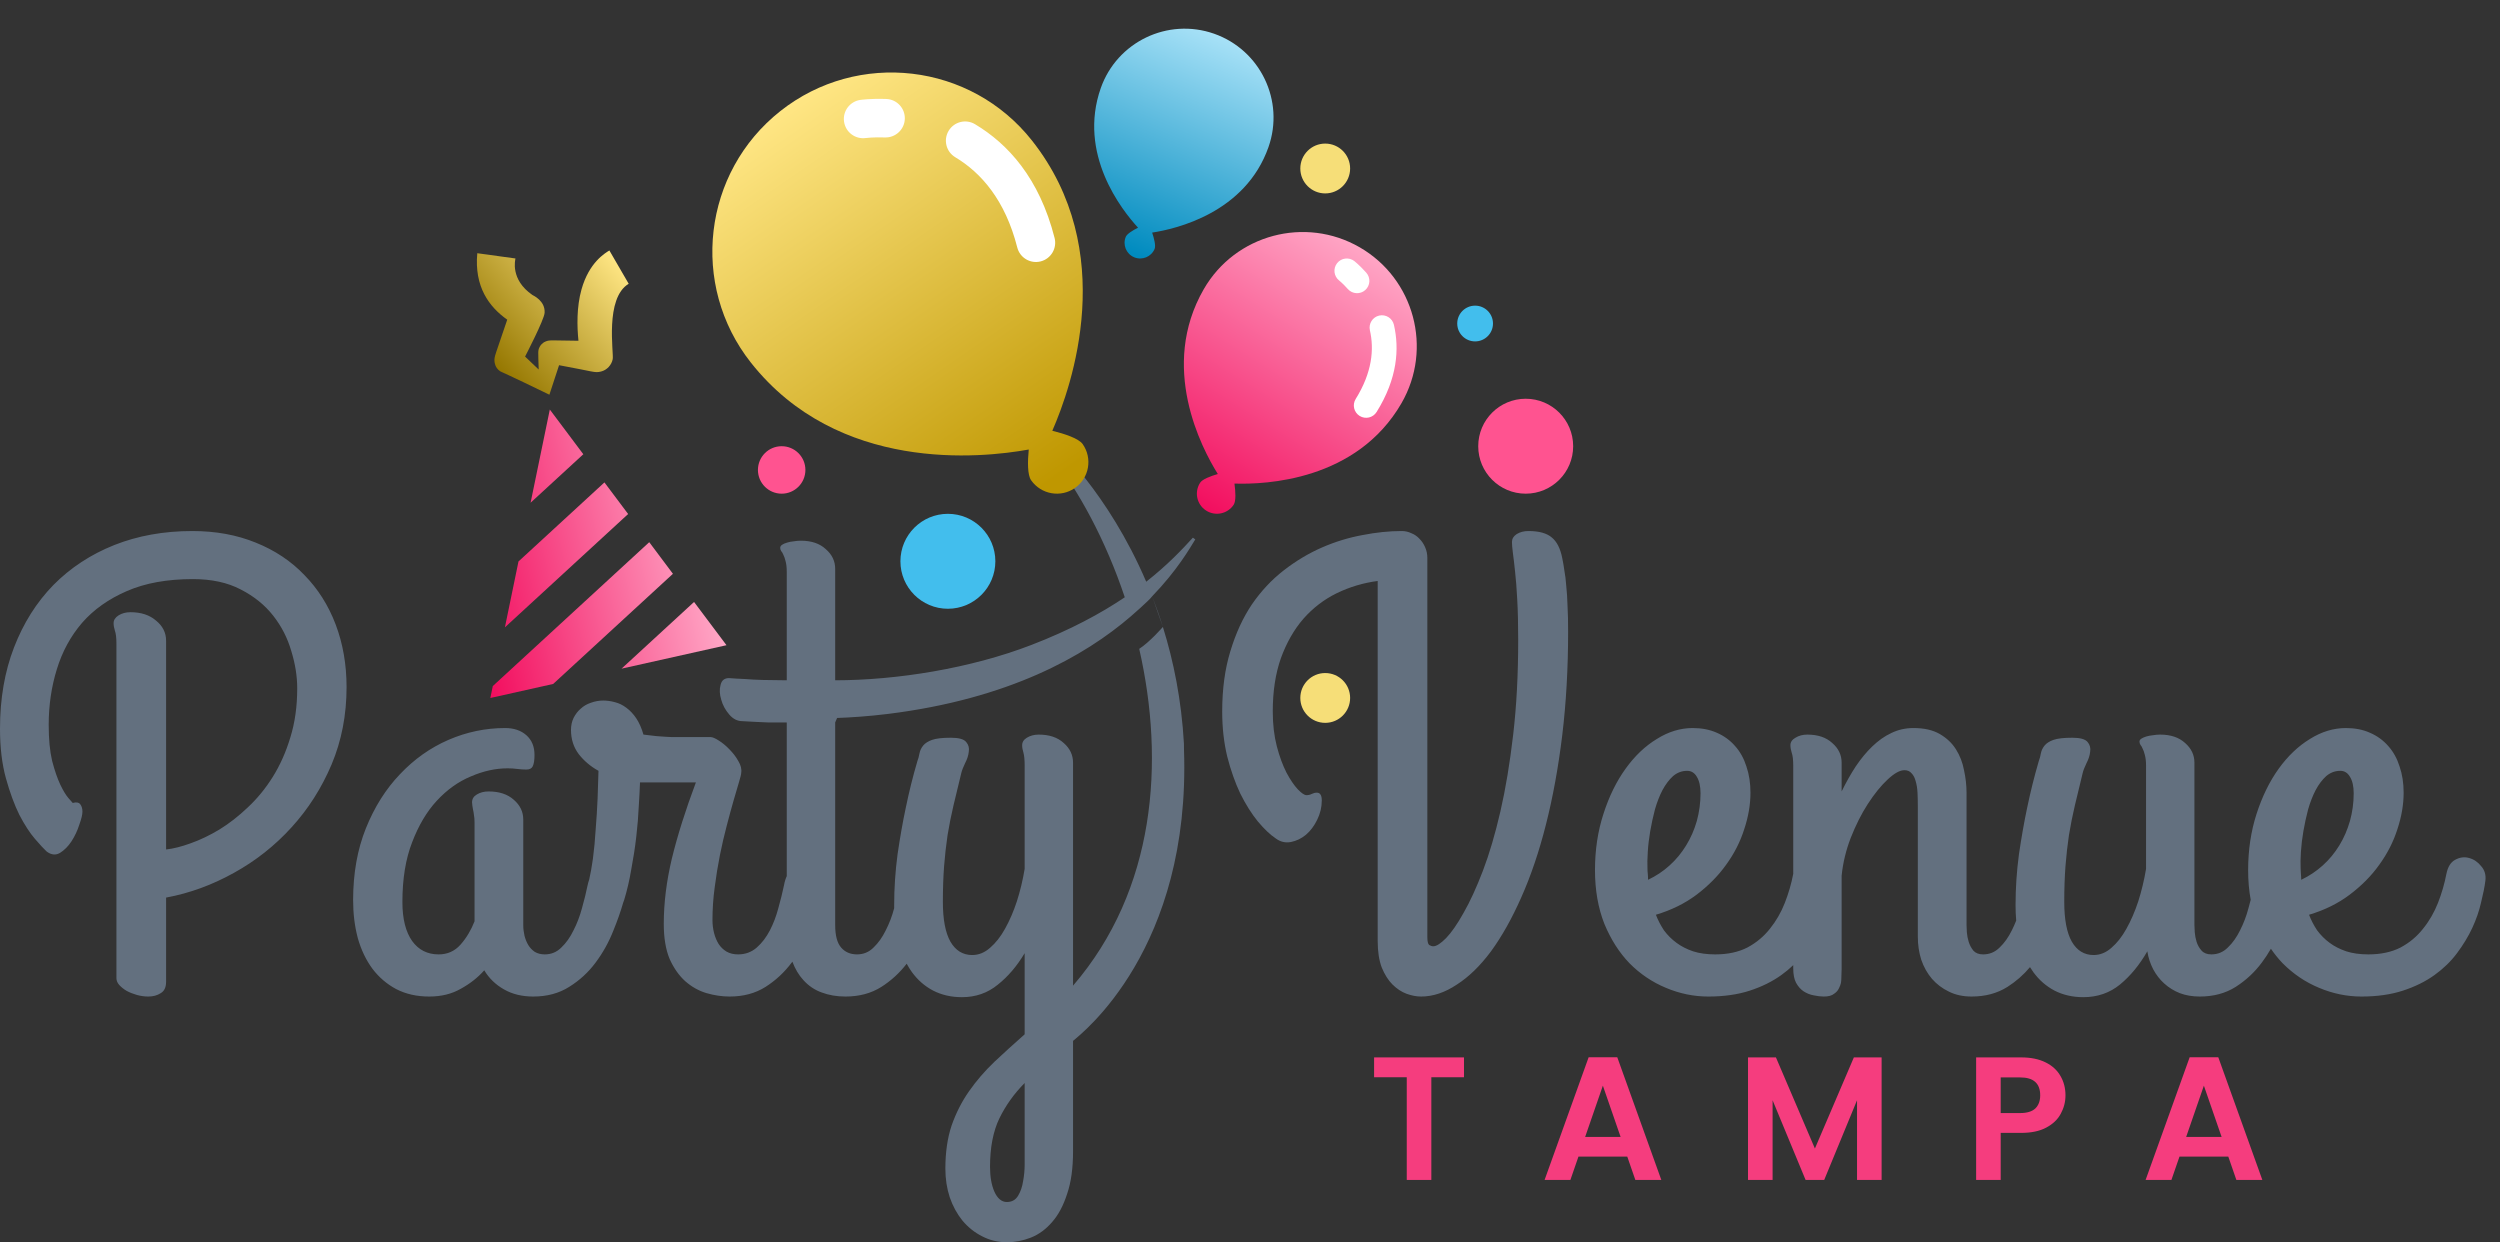
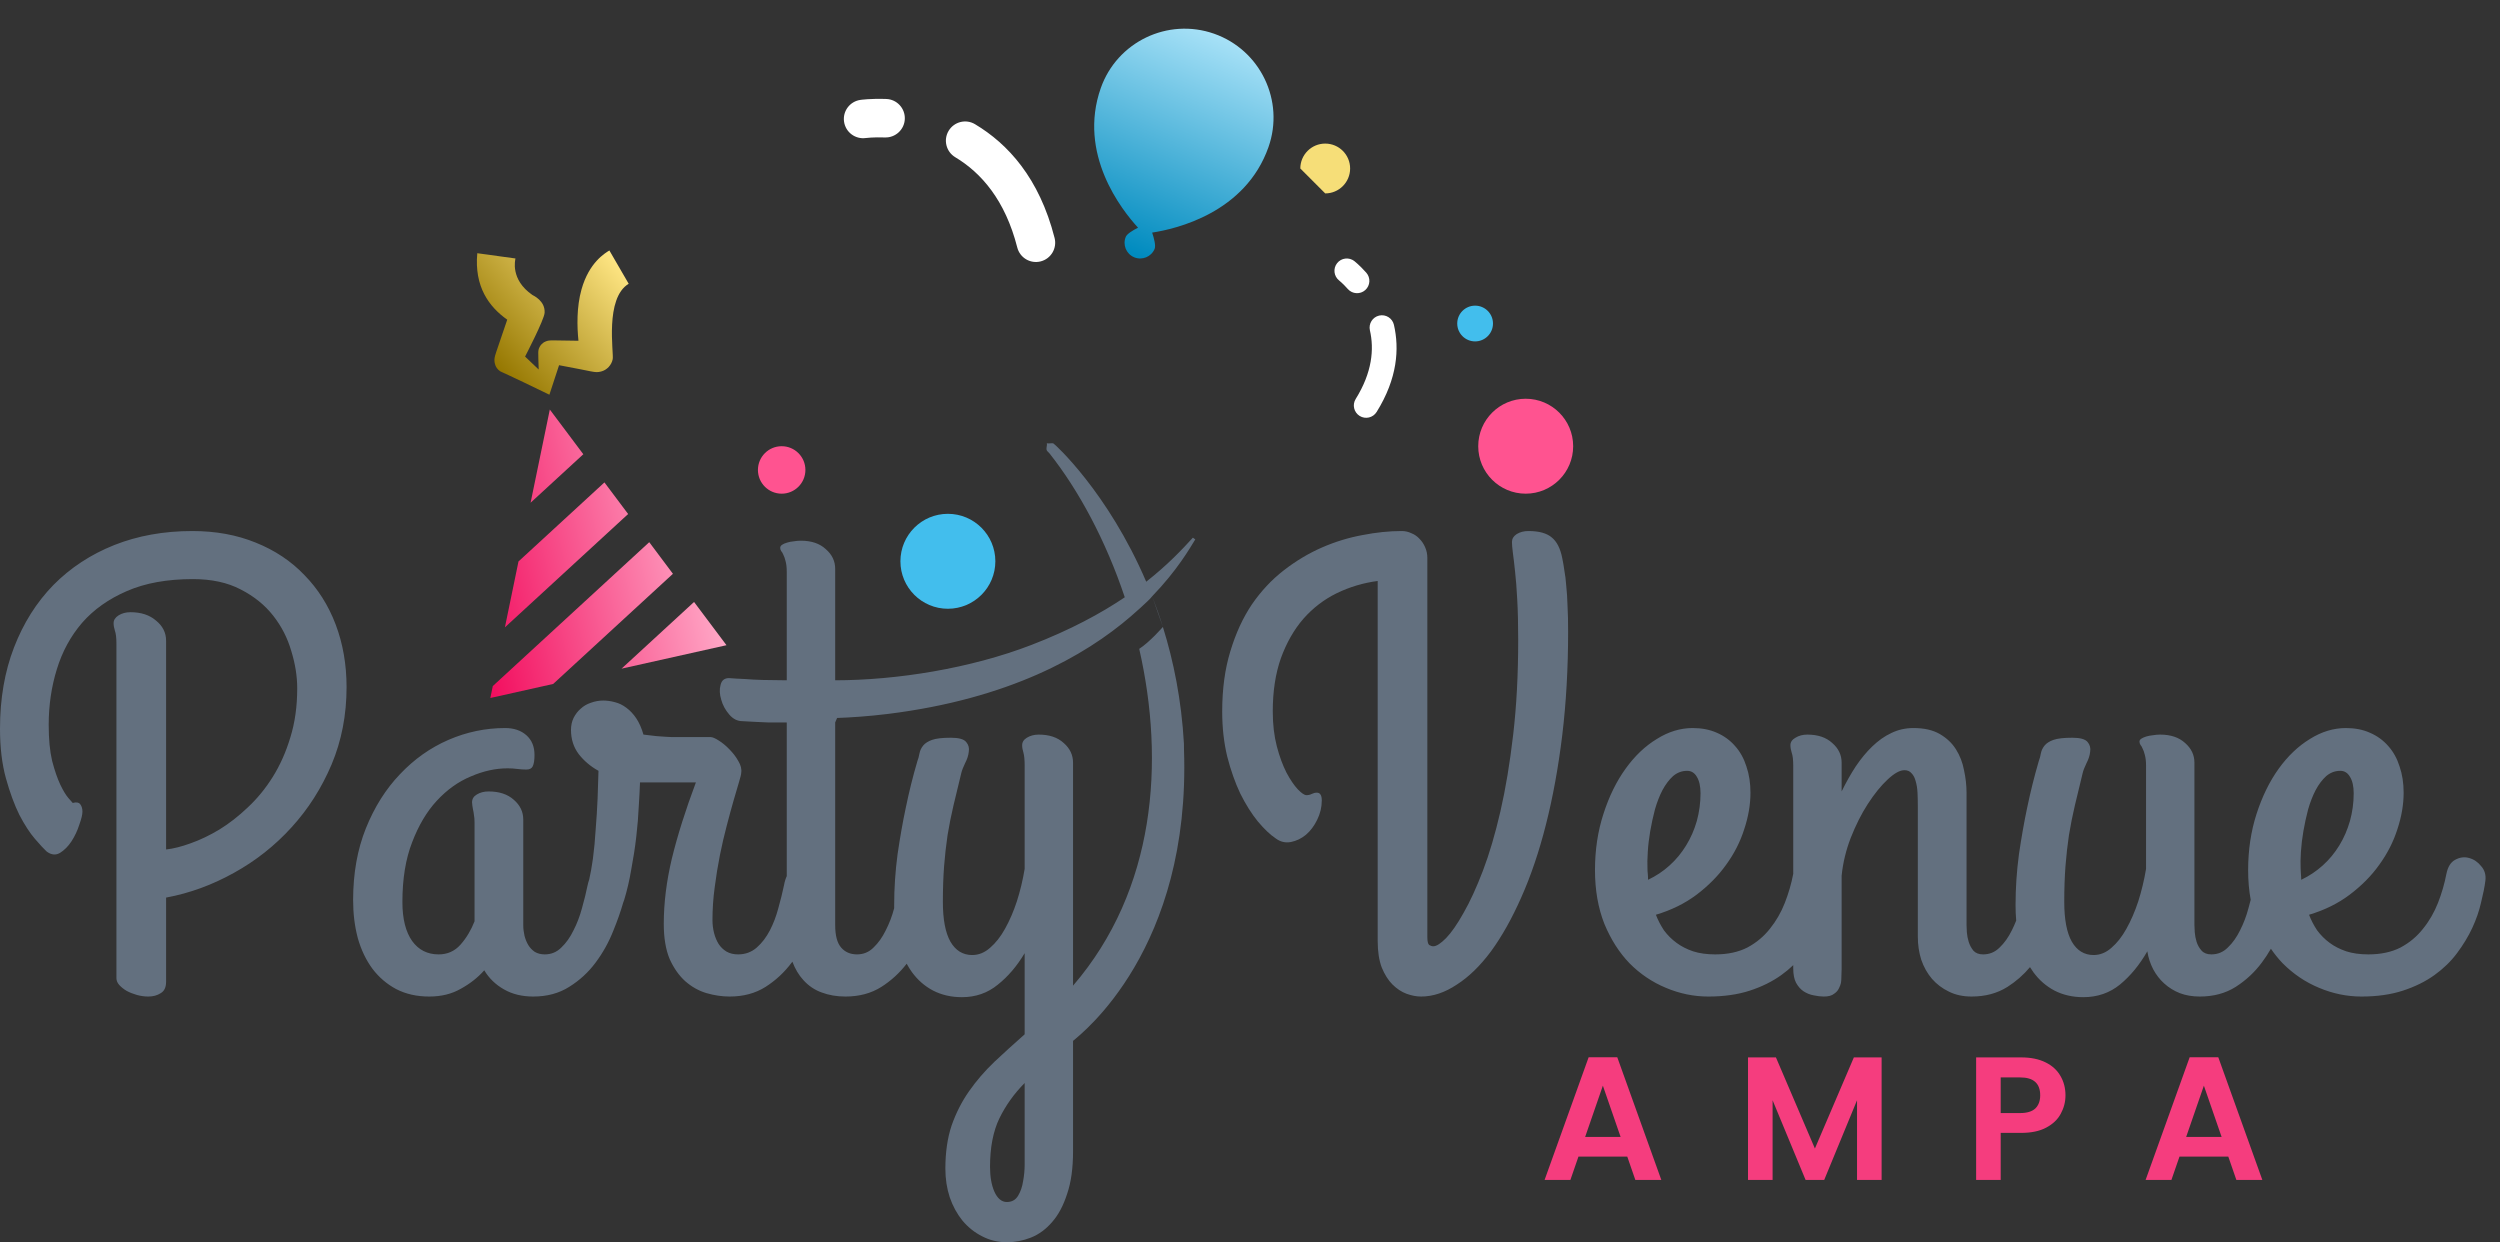
<svg xmlns="http://www.w3.org/2000/svg" width="161" height="80" viewBox="0 0 161 80" fill="none">
  <rect x="0" y="0" width="161" height="80" fill="#333333" stroke="none" />
  <path d="M143.502 74.485H140.359L139.839 75.988H138.177L141.015 68.086H142.857L145.695 75.988H144.022L143.502 74.485ZM143.072 73.218L141.93 69.917L140.789 73.218H143.072Z" fill="#F53D7E" />
  <path d="M133.017 70.539C133.017 70.961 132.915 71.357 132.712 71.726C132.516 72.095 132.203 72.393 131.774 72.619C131.352 72.845 130.816 72.958 130.168 72.958H128.845V75.988H127.263V68.097H130.168C130.779 68.097 131.299 68.203 131.728 68.414C132.158 68.625 132.478 68.915 132.689 69.284C132.908 69.653 133.017 70.072 133.017 70.539ZM130.1 71.681C130.538 71.681 130.862 71.583 131.073 71.387C131.284 71.183 131.389 70.901 131.389 70.539C131.389 69.77 130.96 69.386 130.1 69.386H128.845V71.681H130.1Z" fill="#F53D7E" />
  <path d="M121.176 68.097V75.988H119.593V70.856L117.479 75.988H116.28L114.155 70.856V75.988H112.572V68.097H114.37L116.88 73.965L119.389 68.097H121.176Z" fill="#F53D7E" />
  <path d="M104.796 74.485H101.653L101.133 75.988H99.471L102.309 68.086H104.152L106.989 75.988H105.316L104.796 74.485ZM104.367 73.218L103.225 69.917L102.083 73.218H104.367Z" fill="#F53D7E" />
-   <path d="M94.281 68.097V69.375H92.178V75.988H90.595V69.375H88.492V68.097H94.281Z" fill="#F53D7E" />
  <path d="M61.044 39.204C62.732 39.204 64.101 37.835 64.101 36.147C64.101 34.459 62.732 33.09 61.044 33.09C59.356 33.09 57.987 34.459 57.987 36.147C57.987 37.835 59.356 39.204 61.044 39.204Z" fill="#42BEED" />
  <path d="M94.997 21.986C95.633 21.986 96.148 21.471 96.148 20.835C96.148 20.199 95.633 19.684 94.997 19.684C94.361 19.684 93.846 20.199 93.846 20.835C93.846 21.471 94.361 21.986 94.997 21.986Z" fill="#42BEED" />
-   <path d="M85.344 12.456C86.23 12.456 86.948 11.737 86.948 10.851C86.948 9.965 86.23 9.247 85.344 9.247C84.458 9.247 83.74 9.965 83.74 10.851C83.74 11.737 84.458 12.456 85.344 12.456Z" fill="#F6DE78" />
-   <path d="M85.344 46.552C86.23 46.552 86.948 45.834 86.948 44.948C86.948 44.062 86.23 43.344 85.344 43.344C84.458 43.344 83.74 44.062 83.74 44.948C83.74 45.834 84.458 46.552 85.344 46.552Z" fill="#F6DE78" />
+   <path d="M85.344 12.456C86.23 12.456 86.948 11.737 86.948 10.851C86.948 9.965 86.23 9.247 85.344 9.247C84.458 9.247 83.74 9.965 83.74 10.851Z" fill="#F6DE78" />
  <path d="M98.255 31.793C99.944 31.793 101.312 30.424 101.312 28.736C101.312 27.048 99.944 25.679 98.255 25.679C96.567 25.679 95.198 27.048 95.198 28.736C95.198 30.424 96.567 31.793 98.255 31.793Z" fill="#FF5390" />
  <path d="M50.34 31.793C51.184 31.793 51.868 31.109 51.868 30.265C51.868 29.42 51.184 28.736 50.34 28.736C49.496 28.736 48.811 29.42 48.811 30.265C48.811 31.109 49.496 31.793 50.34 31.793Z" fill="#FF5390" />
  <path fill-rule="evenodd" clip-rule="evenodd" d="M74.89 40.376C75.583 42.589 76.087 45.098 76.245 47.884C76.252 48.005 76.242 48.131 76.249 48.265C76.695 61.14 69.653 66.566 69.104 67.032V74.149C69.104 75.237 68.977 76.147 68.723 76.884C68.483 77.636 68.161 78.24 67.759 78.696C67.358 79.163 66.901 79.499 66.39 79.701C65.882 79.901 65.367 80 64.842 80C64.266 80 63.737 79.873 63.253 79.619C62.773 79.379 62.351 79.043 61.987 78.614C61.641 78.185 61.363 77.684 61.164 77.107C60.975 76.531 60.882 75.913 60.882 75.258C60.882 74.211 61.016 73.285 61.284 72.482C61.565 71.679 61.939 70.941 62.409 70.272C62.88 69.599 63.422 68.971 64.039 68.381C64.653 67.804 65.306 67.214 65.988 66.61V61.384C65.494 62.214 64.918 62.89 64.259 63.412C63.603 63.951 62.831 64.218 61.946 64.218C61.263 64.218 60.649 64.078 60.096 63.796C59.561 63.515 59.105 63.12 58.731 62.609C58.607 62.437 58.494 62.256 58.391 62.063C57.931 62.66 57.389 63.155 56.761 63.556C56.102 63.971 55.334 64.177 54.448 64.177C53.899 64.177 53.388 64.092 52.921 63.917C52.465 63.755 52.07 63.488 51.734 63.114C51.442 62.798 51.209 62.407 51.03 61.933C51.017 61.95 51.003 61.967 50.989 61.984C50.519 62.616 49.956 63.138 49.301 63.556C48.642 63.971 47.873 64.177 46.988 64.177C46.504 64.177 46.01 64.105 45.499 63.958C45.005 63.81 44.548 63.556 44.133 63.193C43.731 62.832 43.395 62.355 43.127 61.765C42.874 61.161 42.747 60.406 42.747 59.493C42.747 58.165 42.918 56.765 43.268 55.29C43.632 53.804 44.147 52.167 44.816 50.386H41.216C41.202 50.787 41.178 51.295 41.137 51.913C41.11 52.531 41.058 53.186 40.976 53.883C40.897 54.579 40.787 55.283 40.653 55.993C40.533 56.703 40.379 57.362 40.194 57.966C40.173 58.021 40.156 58.076 40.135 58.124C39.971 58.7 39.761 59.294 39.507 59.915C39.212 60.667 38.831 61.356 38.361 61.984C37.894 62.616 37.325 63.138 36.652 63.556C35.997 63.971 35.225 64.177 34.339 64.177C33.619 64.177 32.987 64.023 32.452 63.714C31.913 63.409 31.491 62.997 31.186 62.489C30.767 62.959 30.266 63.354 29.676 63.676C29.099 64.009 28.423 64.177 27.644 64.177C26.841 64.177 26.131 64.016 25.514 63.697C24.91 63.374 24.402 62.939 23.986 62.389C23.571 61.827 23.256 61.168 23.043 60.416C22.84 59.654 22.741 58.838 22.741 57.966C22.741 56.251 23.015 54.706 23.564 53.34C24.113 51.975 24.844 50.815 25.757 49.861C26.666 48.897 27.706 48.159 28.873 47.651C30.05 47.14 31.272 46.886 32.531 46.886C33.094 46.886 33.55 47.04 33.9 47.349C34.247 47.658 34.422 48.08 34.422 48.615C34.422 48.965 34.381 49.212 34.302 49.36C34.233 49.494 34.099 49.559 33.9 49.559C33.711 49.559 33.516 49.545 33.317 49.521C33.114 49.494 32.908 49.48 32.692 49.48C31.913 49.48 31.124 49.655 30.321 50.002C29.515 50.338 28.784 50.859 28.128 51.57C27.483 52.266 26.955 53.158 26.54 54.246C26.124 55.317 25.915 56.597 25.915 58.086C25.915 59.171 26.124 60.008 26.54 60.598C26.955 61.175 27.524 61.463 28.248 61.463C28.811 61.463 29.281 61.257 29.655 60.838C30.033 60.409 30.335 59.908 30.561 59.332V52.977C30.561 52.778 30.548 52.609 30.52 52.476C30.506 52.342 30.486 52.229 30.462 52.133C30.448 52.04 30.434 51.961 30.421 51.892C30.407 51.813 30.4 51.738 30.4 51.673C30.4 51.456 30.499 51.288 30.702 51.168C30.915 51.035 31.172 50.969 31.467 50.969C32.15 50.969 32.692 51.148 33.094 51.511C33.495 51.858 33.698 52.28 33.698 52.778V59.572C33.698 59.802 33.725 60.029 33.777 60.258C33.831 60.471 33.91 60.674 34.02 60.859C34.127 61.034 34.267 61.181 34.442 61.302C34.628 61.411 34.844 61.463 35.084 61.463C35.499 61.463 35.856 61.315 36.151 61.02C36.46 60.725 36.721 60.358 36.934 59.915C37.163 59.473 37.342 58.996 37.479 58.488C37.627 57.966 37.747 57.475 37.84 57.019C37.87 56.879 37.905 56.751 37.946 56.638C38.032 56.261 38.111 55.818 38.183 55.31C38.262 54.706 38.323 54.078 38.361 53.419C38.416 52.75 38.457 52.088 38.485 51.429C38.509 50.76 38.529 50.163 38.543 49.641C38.035 49.36 37.613 49.003 37.277 48.574C36.941 48.132 36.772 47.61 36.772 47.006C36.772 46.724 36.827 46.471 36.934 46.244C37.057 46 37.208 45.801 37.397 45.64C37.586 45.465 37.805 45.338 38.059 45.256C38.316 45.163 38.577 45.115 38.845 45.115C39.085 45.115 39.336 45.149 39.59 45.218C39.857 45.283 40.104 45.403 40.334 45.578C40.575 45.753 40.787 45.98 40.976 46.261C41.165 46.543 41.319 46.893 41.439 47.308C41.776 47.349 42.057 47.383 42.283 47.407C42.523 47.421 42.726 47.435 42.887 47.449C43.049 47.462 43.182 47.469 43.289 47.469H45.763C45.883 47.469 46.058 47.541 46.285 47.689C46.525 47.836 46.761 48.032 46.988 48.272C47.215 48.502 47.403 48.749 47.551 49.017C47.712 49.284 47.774 49.542 47.733 49.782C47.733 49.861 47.685 50.056 47.592 50.365C47.496 50.674 47.383 51.062 47.249 51.532C47.115 51.999 46.967 52.544 46.806 53.159C46.645 53.763 46.497 54.401 46.363 55.07C46.23 55.739 46.116 56.436 46.024 57.16C45.928 57.87 45.883 58.567 45.883 59.253C45.883 59.535 45.917 59.809 45.983 60.077C46.051 60.344 46.151 60.584 46.285 60.801C46.418 61 46.587 61.161 46.785 61.281C47.002 61.405 47.249 61.463 47.53 61.463C48 61.463 48.402 61.315 48.738 61.02C49.071 60.725 49.352 60.358 49.582 59.915C49.809 59.473 49.991 58.996 50.124 58.488C50.272 57.966 50.392 57.475 50.488 57.019C50.529 56.786 50.591 56.587 50.667 56.422V46.525H49.441C49.092 46.512 48.796 46.498 48.556 46.484C48.275 46.471 48.028 46.457 47.812 46.443C47.492 46.443 47.208 46.302 46.968 46.021C46.714 45.726 46.538 45.403 46.446 45.057C46.34 44.707 46.326 44.394 46.405 44.11C46.473 43.818 46.652 43.67 46.947 43.67C47.256 43.694 47.599 43.715 47.973 43.729C48.295 43.756 48.683 43.777 49.14 43.79C49.596 43.79 50.104 43.797 50.667 43.811V36.831C50.667 36.536 50.639 36.303 50.588 36.128C50.547 35.956 50.498 35.819 50.447 35.726C50.406 35.62 50.358 35.538 50.306 35.486C50.265 35.418 50.245 35.352 50.245 35.284C50.245 35.205 50.286 35.136 50.365 35.085C50.447 35.03 50.553 34.982 50.687 34.944C50.821 34.903 50.962 34.875 51.109 34.862C51.271 34.834 51.425 34.821 51.572 34.821C52.255 34.821 52.791 35.002 53.182 35.366C53.583 35.713 53.786 36.135 53.786 36.632V43.811C57.76 43.808 62.512 43.042 66.41 41.539C68.943 40.565 70.902 39.498 72.436 38.465C71.215 34.817 69.471 31.571 67.574 29.182C67.515 29.11 67.423 29.059 67.399 28.97C67.368 28.832 67.45 28.681 67.416 28.541C67.553 28.589 67.711 28.513 67.845 28.561C67.907 28.582 71.345 31.687 73.816 37.463C75.223 36.358 76.159 35.352 76.822 34.625L76.976 34.738C76.636 35.287 75.823 36.721 74.2 38.4C74.035 38.647 72.821 39.697 72.821 39.697C69.839 42.263 64.969 45.009 57.19 45.976C55.907 46.134 54.778 46.206 53.909 46.237C53.837 46.412 53.786 46.525 53.786 46.525V59.572C53.786 60.245 53.913 60.725 54.167 61.02C54.421 61.315 54.764 61.463 55.193 61.463C55.608 61.463 55.962 61.315 56.257 61.02C56.566 60.725 56.826 60.358 57.042 59.915C57.269 59.473 57.451 58.996 57.585 58.488V58.481C57.585 58.416 57.585 58.35 57.585 58.285C57.585 57.201 57.657 56.11 57.804 55.008C57.965 53.91 58.14 52.919 58.329 52.033C58.542 51 58.789 50.002 59.074 49.037C59.139 48.862 59.187 48.687 59.215 48.516C59.252 48.327 59.335 48.159 59.455 48.011C59.575 47.864 59.764 47.744 60.017 47.651C60.285 47.555 60.694 47.51 61.242 47.51C61.754 47.51 62.08 47.603 62.227 47.792C62.375 47.967 62.43 48.173 62.389 48.413C62.365 48.657 62.282 48.904 62.148 49.157C62.028 49.411 61.946 49.621 61.908 49.782C61.719 50.544 61.551 51.244 61.404 51.872C61.256 52.503 61.129 53.138 61.023 53.783C60.93 54.411 60.855 55.077 60.8 55.773C60.748 56.456 60.721 57.228 60.721 58.086C60.721 59.212 60.882 60.063 61.205 60.639C61.538 61.216 62.008 61.504 62.612 61.504C63.027 61.504 63.408 61.35 63.758 61.041C64.118 60.732 64.441 60.324 64.722 59.816C65.017 59.291 65.271 58.701 65.487 58.045C65.7 57.376 65.868 56.679 65.988 55.955V49.319C65.988 48.931 65.961 48.65 65.909 48.475C65.855 48.3 65.827 48.138 65.827 47.991C65.827 47.792 65.93 47.63 66.129 47.51C66.345 47.377 66.599 47.308 66.894 47.308C67.577 47.308 68.113 47.49 68.504 47.85C68.905 48.2 69.104 48.622 69.104 49.116V63.477C74.427 57.294 75.024 49.054 73.366 41.786C74.042 41.351 74.89 40.376 74.89 40.376ZM74.2 38.4C74.444 39.031 74.677 39.69 74.89 40.376L74.2 38.4ZM64.842 77.409C65.165 77.409 65.405 77.275 65.566 77.004C65.728 76.737 65.834 76.424 65.889 76.061C65.954 75.711 65.988 75.357 65.988 74.993V69.747C65.319 70.419 64.777 71.174 64.362 72.018C63.957 72.862 63.758 73.902 63.758 75.138C63.758 75.779 63.85 76.315 64.039 76.744C64.238 77.186 64.509 77.409 64.842 77.409ZM7.498 41.457C7.498 41.069 7.464 40.788 7.398 40.613C7.343 40.438 7.316 40.277 7.316 40.129C7.316 39.93 7.426 39.762 7.639 39.628C7.855 39.494 8.109 39.426 8.404 39.426C9.087 39.426 9.636 39.608 10.051 39.968C10.48 40.318 10.696 40.747 10.696 41.255V54.706C11.166 54.655 11.695 54.521 12.285 54.305C12.889 54.092 13.503 53.797 14.134 53.419C14.762 53.032 15.373 52.555 15.963 51.992C16.567 51.429 17.103 50.774 17.573 50.022C18.04 49.271 18.417 48.426 18.698 47.49C18.994 46.539 19.141 45.486 19.141 44.333C19.141 43.554 19.014 42.751 18.757 41.92C18.517 41.09 18.129 40.332 17.593 39.649C17.055 38.962 16.358 38.4 15.5 37.96C14.656 37.518 13.63 37.294 12.426 37.294C10.775 37.294 9.361 37.548 8.181 38.06C7.004 38.568 6.036 39.251 5.288 40.108C4.55 40.966 4.008 41.965 3.658 43.108C3.311 44.233 3.136 45.424 3.136 46.683C3.136 47.596 3.208 48.368 3.356 48.996C3.517 49.614 3.692 50.122 3.881 50.527C4.066 50.914 4.241 51.203 4.403 51.391C4.564 51.577 4.657 51.687 4.684 51.711C4.91 51.645 5.072 51.673 5.168 51.793C5.261 51.913 5.309 52.074 5.309 52.273C5.309 52.462 5.24 52.743 5.106 53.117C4.986 53.495 4.818 53.848 4.602 54.185C4.389 54.507 4.142 54.754 3.86 54.929C3.579 55.091 3.291 55.056 2.996 54.83C2.834 54.682 2.587 54.411 2.251 54.023C1.915 53.636 1.582 53.117 1.246 52.476C0.923 51.82 0.635 51.035 0.381 50.122C0.127 49.199 0 48.131 0 46.927C0 44.995 0.302 43.252 0.902 41.697C1.506 40.129 2.351 38.791 3.438 37.675C4.536 36.564 5.844 35.706 7.357 35.102C8.874 34.501 10.549 34.199 12.384 34.199C13.887 34.199 15.246 34.446 16.468 34.944C17.7 35.438 18.747 36.135 19.604 37.034C20.473 37.919 21.145 38.976 21.615 40.212C22.082 41.443 22.319 42.792 22.319 44.254C22.319 46.048 21.996 47.709 21.351 49.24C20.709 50.753 19.851 52.102 18.777 53.279C17.707 54.459 16.468 55.437 15.058 56.216C13.664 56.992 12.209 57.524 10.696 57.805V63.234C10.696 63.58 10.583 63.824 10.353 63.958C10.127 64.105 9.859 64.177 9.55 64.177C9.31 64.177 9.066 64.143 8.826 64.078C8.586 64.009 8.363 63.923 8.164 63.817C7.975 63.707 7.814 63.58 7.68 63.432C7.56 63.299 7.498 63.151 7.498 62.99V41.457Z" fill="#63707F" />
  <path fill-rule="evenodd" clip-rule="evenodd" d="M115.485 62.156C115.252 62.379 114.998 62.592 114.72 62.791C114.144 63.206 113.468 63.542 112.692 63.796C111.913 64.05 111.021 64.177 110.015 64.177C109.079 64.177 108.166 63.989 107.28 63.614C106.412 63.254 105.633 62.729 104.951 62.046C104.278 61.35 103.736 60.499 103.32 59.493C102.919 58.474 102.717 57.321 102.717 56.034C102.717 54.734 102.899 53.529 103.262 52.414C103.623 51.288 104.1 50.317 104.69 49.501C105.277 48.684 105.949 48.045 106.701 47.589C107.449 47.119 108.221 46.886 109.01 46.886C109.587 46.886 110.105 46.985 110.561 47.188C111.028 47.39 111.422 47.678 111.745 48.052C112.068 48.413 112.308 48.849 112.469 49.36C112.644 49.868 112.73 50.431 112.73 51.048C112.73 51.813 112.596 52.596 112.328 53.402C112.074 54.205 111.687 54.97 111.162 55.691C110.654 56.405 110.015 57.046 109.254 57.623C108.502 58.186 107.631 58.615 106.639 58.91C106.773 59.26 106.948 59.593 107.16 59.915C107.39 60.224 107.658 60.492 107.967 60.718C108.276 60.948 108.629 61.127 109.031 61.264C109.446 61.398 109.923 61.463 110.458 61.463C111.265 61.463 111.954 61.315 112.531 61.02C113.107 60.711 113.588 60.31 113.979 59.816C114.38 59.318 114.703 58.762 114.943 58.145C115.183 57.53 115.365 56.906 115.485 56.274V49.319C115.485 48.931 115.451 48.65 115.386 48.475C115.331 48.3 115.303 48.138 115.303 47.991C115.303 47.792 115.413 47.63 115.626 47.51C115.842 47.377 116.096 47.308 116.391 47.308C117.074 47.308 117.61 47.49 117.997 47.85C118.402 48.2 118.601 48.622 118.601 49.116V50.969C118.883 50.393 119.185 49.854 119.507 49.36C119.843 48.862 120.197 48.433 120.571 48.073C120.962 47.696 121.37 47.407 121.799 47.208C122.242 46.992 122.716 46.886 123.227 46.886C123.91 46.886 124.473 47.013 124.915 47.267C125.358 47.524 125.708 47.85 125.962 48.255C126.216 48.656 126.391 49.106 126.483 49.6C126.59 50.098 126.645 50.578 126.645 51.048V59.572C126.645 59.668 126.652 59.822 126.665 60.035C126.679 60.238 126.72 60.444 126.785 60.66C126.854 60.873 126.954 61.061 127.087 61.223C127.235 61.384 127.441 61.463 127.712 61.463C128.127 61.463 128.481 61.315 128.776 61.02C129.085 60.725 129.345 60.358 129.562 59.915C129.664 59.713 129.757 59.504 129.843 59.287C129.815 58.965 129.802 58.632 129.802 58.285C129.802 57.201 129.874 56.11 130.021 55.008C130.183 53.91 130.358 52.918 130.546 52.033C130.759 51 131.01 50.002 131.291 49.037C131.356 48.862 131.404 48.687 131.432 48.516C131.469 48.327 131.552 48.159 131.672 48.011C131.792 47.864 131.981 47.743 132.235 47.651C132.502 47.555 132.911 47.51 133.46 47.51C133.971 47.51 134.297 47.603 134.445 47.792C134.592 47.967 134.647 48.173 134.606 48.413C134.582 48.657 134.499 48.904 134.366 49.157C134.245 49.411 134.163 49.621 134.125 49.782C133.937 50.544 133.769 51.244 133.621 51.872C133.473 52.503 133.346 53.138 133.24 53.783C133.147 54.411 133.072 55.077 133.017 55.773C132.965 56.456 132.938 57.228 132.938 58.086C132.938 59.212 133.099 60.063 133.422 60.639C133.755 61.216 134.225 61.504 134.829 61.504C135.244 61.504 135.625 61.35 135.975 61.041C136.335 60.732 136.658 60.324 136.939 59.816C137.234 59.291 137.488 58.701 137.705 58.045C137.917 57.376 138.085 56.679 138.206 55.955V49.319C138.206 49.024 138.178 48.79 138.127 48.615C138.085 48.44 138.037 48.306 137.986 48.214C137.945 48.107 137.897 48.025 137.845 47.97C137.804 47.905 137.783 47.83 137.783 47.751C137.783 47.685 137.825 47.623 137.904 47.569C137.986 47.517 138.092 47.469 138.226 47.428C138.36 47.39 138.501 47.363 138.648 47.349C138.81 47.322 138.964 47.308 139.111 47.308C139.794 47.308 140.33 47.49 140.721 47.85C141.122 48.2 141.321 48.622 141.321 49.116V59.572C141.321 59.668 141.328 59.822 141.342 60.035C141.356 60.238 141.397 60.444 141.462 60.66C141.531 60.873 141.637 61.061 141.785 61.223C141.932 61.384 142.141 61.463 142.409 61.463C142.824 61.463 143.178 61.315 143.473 61.02C143.782 60.725 144.042 60.358 144.259 59.915C144.485 59.473 144.667 58.996 144.801 58.488C144.852 58.302 144.9 58.124 144.945 57.949C144.835 57.349 144.78 56.71 144.78 56.034C144.78 54.734 144.962 53.529 145.322 52.414C145.686 51.288 146.163 50.317 146.75 49.501C147.34 48.684 148.013 48.045 148.761 47.589C149.512 47.119 150.285 46.886 151.074 46.886C151.65 46.886 152.168 46.985 152.621 47.188C153.091 47.39 153.486 47.678 153.809 48.052C154.131 48.413 154.371 48.849 154.533 49.36C154.708 49.868 154.794 50.431 154.794 51.048C154.794 51.813 154.66 52.596 154.392 53.402C154.138 54.205 153.747 54.97 153.225 55.691C152.718 56.405 152.079 57.046 151.314 57.623C150.566 58.186 149.694 58.615 148.703 58.91C148.836 59.26 149.011 59.593 149.224 59.915C149.454 60.224 149.722 60.492 150.027 60.718C150.336 60.948 150.693 61.127 151.094 61.264C151.51 61.398 151.987 61.463 152.522 61.463C153.325 61.463 154.018 61.315 154.595 61.02C155.171 60.711 155.652 60.31 156.039 59.816C156.444 59.318 156.763 58.762 157.007 58.145C157.247 57.53 157.429 56.906 157.549 56.274C157.642 55.821 157.831 55.519 158.112 55.372C158.407 55.211 158.702 55.169 158.997 55.252C159.306 55.331 159.567 55.506 159.78 55.773C160.009 56.027 160.102 56.336 160.061 56.697C160.01 57.115 159.913 57.589 159.78 58.124C159.659 58.663 159.471 59.205 159.217 59.754C158.963 60.303 158.633 60.845 158.232 61.384C157.844 61.906 157.36 62.376 156.784 62.791C156.207 63.206 155.531 63.542 154.752 63.796C153.977 64.05 153.085 64.177 152.079 64.177C151.143 64.177 150.23 63.989 149.344 63.614C148.473 63.254 147.697 62.729 147.014 62.046C146.736 61.758 146.479 61.442 146.246 61.099C146.071 61.408 145.875 61.703 145.666 61.984C145.196 62.616 144.633 63.137 143.977 63.556C143.319 63.971 142.55 64.177 141.664 64.177C141.194 64.177 140.765 64.105 140.378 63.958C140.004 63.81 139.667 63.601 139.372 63.333C139.091 63.079 138.858 62.777 138.669 62.427C138.48 62.067 138.353 61.679 138.288 61.264C137.79 62.132 137.207 62.842 136.538 63.395C135.869 63.944 135.076 64.218 134.163 64.218C133.48 64.218 132.866 64.078 132.314 63.796C131.778 63.515 131.322 63.12 130.948 62.609C130.872 62.506 130.8 62.396 130.732 62.283C130.313 62.784 129.829 63.206 129.28 63.556C128.621 63.971 127.853 64.177 126.967 64.177C126.418 64.177 125.927 64.071 125.499 63.855C125.083 63.656 124.72 63.381 124.414 63.031C124.119 62.684 123.889 62.273 123.728 61.806C123.58 61.336 123.508 60.838 123.508 60.317V51.954C123.508 51.632 123.501 51.33 123.488 51.048C123.474 50.767 123.433 50.52 123.368 50.303C123.313 50.091 123.227 49.923 123.107 49.803C123 49.669 122.846 49.6 122.644 49.6C122.348 49.6 121.988 49.803 121.559 50.204C121.13 50.605 120.708 51.127 120.289 51.772C119.874 52.414 119.507 53.145 119.185 53.965C118.876 54.768 118.683 55.578 118.601 56.398V62.41C118.601 62.609 118.594 62.818 118.581 63.031C118.581 63.233 118.543 63.412 118.46 63.573C118.395 63.748 118.282 63.889 118.121 63.995C117.973 64.119 117.75 64.177 117.455 64.177C117.256 64.177 117.033 64.15 116.793 64.098C116.566 64.057 116.35 63.971 116.148 63.838C115.962 63.714 115.801 63.536 115.667 63.292C115.547 63.066 115.485 62.757 115.485 62.369V62.156ZM148.16 55.914C148.16 56.034 148.167 56.154 148.178 56.274C148.191 56.398 148.198 56.525 148.198 56.659C148.709 56.415 149.169 56.11 149.588 55.732C150.003 55.358 150.357 54.929 150.652 54.445C150.947 53.965 151.173 53.44 151.335 52.877C151.496 52.301 151.578 51.704 151.578 51.089C151.578 50.633 151.496 50.276 151.335 50.022C151.187 49.768 150.981 49.641 150.714 49.641C150.377 49.641 150.075 49.755 149.807 49.981C149.554 50.211 149.324 50.513 149.125 50.887C148.936 51.251 148.775 51.666 148.641 52.133C148.521 52.589 148.421 53.052 148.339 53.522C148.26 53.989 148.205 54.438 148.178 54.867C148.154 55.283 148.147 55.633 148.16 55.914ZM106.097 55.914C106.097 56.034 106.103 56.154 106.117 56.274C106.131 56.398 106.134 56.525 106.134 56.659C106.646 56.415 107.109 56.11 107.524 55.732C107.939 55.358 108.293 54.929 108.588 54.445C108.883 53.965 109.113 53.44 109.274 52.877C109.432 52.301 109.514 51.704 109.514 51.089C109.514 50.633 109.432 50.276 109.274 50.022C109.127 49.768 108.917 49.641 108.65 49.641C108.314 49.641 108.011 49.755 107.744 49.981C107.49 50.211 107.263 50.513 107.061 50.887C106.872 51.251 106.711 51.666 106.577 52.133C106.457 52.589 106.357 53.052 106.275 53.522C106.196 53.989 106.141 54.438 106.117 54.867C106.09 55.283 106.083 55.633 106.097 55.914ZM97.772 41.217C97.772 40.198 97.751 39.326 97.71 38.602C97.672 37.878 97.624 37.274 97.569 36.794C97.518 36.296 97.47 35.901 97.429 35.606C97.391 35.297 97.37 35.064 97.37 34.903C97.37 34.7 97.47 34.532 97.672 34.398C97.885 34.264 98.139 34.199 98.434 34.199C99.12 34.199 99.621 34.34 99.944 34.621C100.266 34.889 100.486 35.325 100.606 35.929C100.661 36.183 100.706 36.457 100.747 36.752C100.802 37.034 100.84 37.363 100.867 37.737C100.908 38.111 100.936 38.54 100.949 39.024C100.977 39.494 100.987 40.043 100.987 40.675C100.987 43.046 100.86 45.276 100.606 47.37C100.352 49.446 100.002 51.357 99.559 53.1C99.12 54.84 98.588 56.405 97.974 57.784C97.37 59.15 96.718 60.31 96.022 61.264C95.325 62.201 94.587 62.918 93.812 63.412C93.046 63.923 92.281 64.177 91.519 64.177C91.224 64.177 90.909 64.119 90.572 63.995C90.253 63.875 89.951 63.676 89.67 63.395C89.402 63.127 89.172 62.763 88.984 62.307C88.812 61.85 88.723 61.281 88.723 60.598V37.415C87.8 37.535 86.921 37.799 86.091 38.2C85.271 38.602 84.553 39.151 83.939 39.848C83.335 40.544 82.852 41.392 82.491 42.384C82.141 43.375 81.966 44.521 81.966 45.822C81.966 46.652 82.055 47.401 82.23 48.073C82.402 48.728 82.611 49.291 82.851 49.761C83.095 50.218 83.335 50.571 83.576 50.829C83.819 51.083 84.004 51.209 84.138 51.209C84.258 51.209 84.375 51.182 84.481 51.127C84.588 51.075 84.694 51.048 84.804 51.048C85.017 51.048 85.123 51.216 85.123 51.549C85.123 51.978 85.024 52.397 84.825 52.798C84.636 53.186 84.396 53.508 84.1 53.762C83.805 54.003 83.483 54.157 83.133 54.226C82.786 54.291 82.464 54.219 82.169 54.003C81.808 53.763 81.417 53.395 81.002 52.898C80.6 52.404 80.226 51.806 79.876 51.11C79.54 50.4 79.259 49.6 79.032 48.715C78.819 47.829 78.71 46.865 78.71 45.822C78.71 44.374 78.885 43.08 79.235 41.941C79.581 40.788 80.044 39.782 80.621 38.925C81.211 38.067 81.894 37.336 82.673 36.732C83.449 36.128 84.265 35.641 85.123 35.263C85.981 34.889 86.853 34.621 87.738 34.46C88.623 34.285 89.468 34.199 90.27 34.199C90.487 34.199 90.692 34.244 90.895 34.34C91.097 34.419 91.269 34.539 91.416 34.7C91.564 34.848 91.688 35.03 91.78 35.246C91.873 35.459 91.921 35.685 91.921 35.929V60.358C91.921 60.626 91.962 60.794 92.041 60.859C92.134 60.914 92.223 60.941 92.302 60.941C92.504 60.941 92.779 60.766 93.125 60.416C93.475 60.056 93.85 59.514 94.254 58.79C94.67 58.066 95.085 57.16 95.5 56.075C95.915 54.987 96.289 53.715 96.626 52.256C96.962 50.794 97.236 49.144 97.449 47.308C97.665 45.472 97.772 43.44 97.772 41.217Z" fill="#63707F" />
-   <path fill-rule="evenodd" clip-rule="evenodd" d="M66.251 28.949C63.16 29.511 53.972 30.46 48.358 23.353C44.411 18.358 45.262 11.098 50.258 7.151C55.253 3.205 62.514 4.056 66.46 9.051C72.067 16.148 69.034 24.854 67.769 27.741C68.563 27.939 69.471 28.236 69.726 28.602C70.369 29.519 70.145 30.785 69.228 31.426C68.311 32.068 67.046 31.844 66.404 30.928C66.164 30.585 66.177 29.726 66.251 28.949Z" fill="url(#paint0_linear_3_76)" />
  <path fill-rule="evenodd" clip-rule="evenodd" d="M55.755 8.889C55.078 8.983 54.451 8.51 54.356 7.832C54.261 7.155 54.734 6.528 55.413 6.433C55.413 6.433 56.063 6.337 57.077 6.374C57.76 6.399 58.295 6.975 58.27 7.659C58.246 8.342 57.67 8.877 56.986 8.852C56.236 8.825 55.755 8.889 55.755 8.889ZM61.519 10.126C60.932 9.774 60.74 9.013 61.091 8.426C61.443 7.838 62.204 7.646 62.791 7.998C64.906 9.262 66.933 11.463 67.916 15.327C68.084 15.99 67.683 16.665 67.019 16.834C66.356 17.003 65.681 16.602 65.512 15.938C64.737 12.891 63.187 11.123 61.519 10.126Z" fill="white" />
-   <path fill-rule="evenodd" clip-rule="evenodd" d="M78.427 30.527C77.366 28.83 74.641 23.614 77.526 18.617C79.554 15.105 84.053 13.899 87.566 15.927C91.078 17.955 92.284 22.454 90.256 25.966C87.375 30.956 81.507 31.211 79.499 31.142C79.569 31.658 79.607 32.266 79.45 32.504C79.059 33.1 78.257 33.265 77.662 32.873C77.066 32.482 76.9 31.68 77.291 31.084C77.438 30.861 77.95 30.667 78.427 30.527Z" fill="url(#paint1_linear_3_76)" />
  <path fill-rule="evenodd" clip-rule="evenodd" d="M86.24 18.063C85.897 17.792 85.838 17.293 86.109 16.949C86.379 16.605 86.879 16.546 87.223 16.817C87.223 16.817 87.555 17.075 87.987 17.56C88.278 17.887 88.25 18.389 87.923 18.68C87.596 18.972 87.094 18.943 86.802 18.616C86.483 18.257 86.24 18.063 86.24 18.063ZM88.222 21.274C88.125 20.847 88.391 20.421 88.818 20.323C89.246 20.225 89.671 20.492 89.769 20.919C90.122 22.456 90.003 24.367 88.654 26.532C88.422 26.904 87.933 27.018 87.561 26.786C87.189 26.554 87.075 26.065 87.307 25.693C88.371 23.985 88.501 22.486 88.222 21.274Z" fill="white" />
  <path fill-rule="evenodd" clip-rule="evenodd" d="M73.29 14.663C72.234 13.516 69.399 9.913 70.89 5.673C71.938 2.693 75.209 1.124 78.19 2.172C81.17 3.221 82.739 6.492 81.691 9.472C80.202 13.706 75.746 14.744 74.199 14.979C74.326 15.365 74.443 15.824 74.357 16.029C74.143 16.541 73.552 16.783 73.041 16.569C72.528 16.354 72.286 15.764 72.5 15.252C72.58 15.06 72.944 14.838 73.29 14.663Z" fill="url(#paint2_linear_3_76)" />
  <path fill-rule="evenodd" clip-rule="evenodd" d="M34.17 32.375L35.408 26.374L37.566 29.253L34.17 32.375ZM38.926 31.067L40.452 33.102L32.516 40.401L33.391 36.157L38.926 31.067ZM41.811 34.916L43.337 36.952L35.623 44.047L31.577 44.951L31.736 44.182L41.811 34.916ZM44.697 38.766L46.786 41.551L40.026 43.062L44.697 38.766Z" fill="url(#paint3_linear_3_76)" />
  <path fill-rule="evenodd" clip-rule="evenodd" d="M35.381 25.42C32.557 24.046 32.276 23.954 32.203 23.905C31.88 23.687 31.851 23.341 31.846 23.284C31.818 22.944 31.881 22.93 32.666 20.587C31.486 19.754 30.537 18.456 30.738 16.307L33.195 16.646C33.185 16.727 32.841 17.997 34.287 18.997C34.337 19.031 35.118 19.364 35.073 20.144C35.048 20.588 33.841 22.911 33.815 22.964L34.691 23.797C34.661 22.64 34.624 22.576 34.764 22.322C34.784 22.286 34.892 22.089 35.144 21.989C35.395 21.889 35.438 21.921 37.253 21.945C37.16 21.05 37.126 19.781 37.45 18.634C37.937 16.907 38.955 16.307 39.244 16.13L40.488 18.275C38.939 19.201 39.533 22.716 39.459 23.124C39.389 23.508 39.081 23.836 38.704 23.927C38.285 24.029 38.282 23.934 36.003 23.519L35.381 25.42Z" fill="url(#paint4_linear_3_76)" />
  <defs>
    <linearGradient id="paint0_linear_3_76" x1="67.621" y1="31.029" x2="50.859" y2="6.707" gradientUnits="userSpaceOnUse">
      <stop stop-color="#BF9700" />
      <stop offset="1" stop-color="#FFE684" />
    </linearGradient>
    <linearGradient id="paint1_linear_3_76" x1="77.788" y1="33.086" x2="88.402" y2="16.126" gradientUnits="userSpaceOnUse">
      <stop stop-color="#F20D5E" />
      <stop offset="1" stop-color="#FFA7C6" />
    </linearGradient>
    <linearGradient id="paint2_linear_3_76" x1="72.549" y1="16.129" x2="78.414" y2="2.256" gradientUnits="userSpaceOnUse">
      <stop stop-color="#008BBF" />
      <stop offset="1" stop-color="#A7E1F7" />
    </linearGradient>
    <linearGradient id="paint3_linear_3_76" x1="29.691" y1="36.512" x2="44.898" y2="33.112" gradientUnits="userSpaceOnUse">
      <stop stop-color="#F20D5E" />
      <stop offset="1" stop-color="#FFA7C6" />
    </linearGradient>
    <linearGradient id="paint4_linear_3_76" x1="31.423" y1="23.048" x2="39.312" y2="16.208" gradientUnits="userSpaceOnUse">
      <stop stop-color="#957700" />
      <stop offset="1" stop-color="#FFE684" />
    </linearGradient>
  </defs>
</svg>